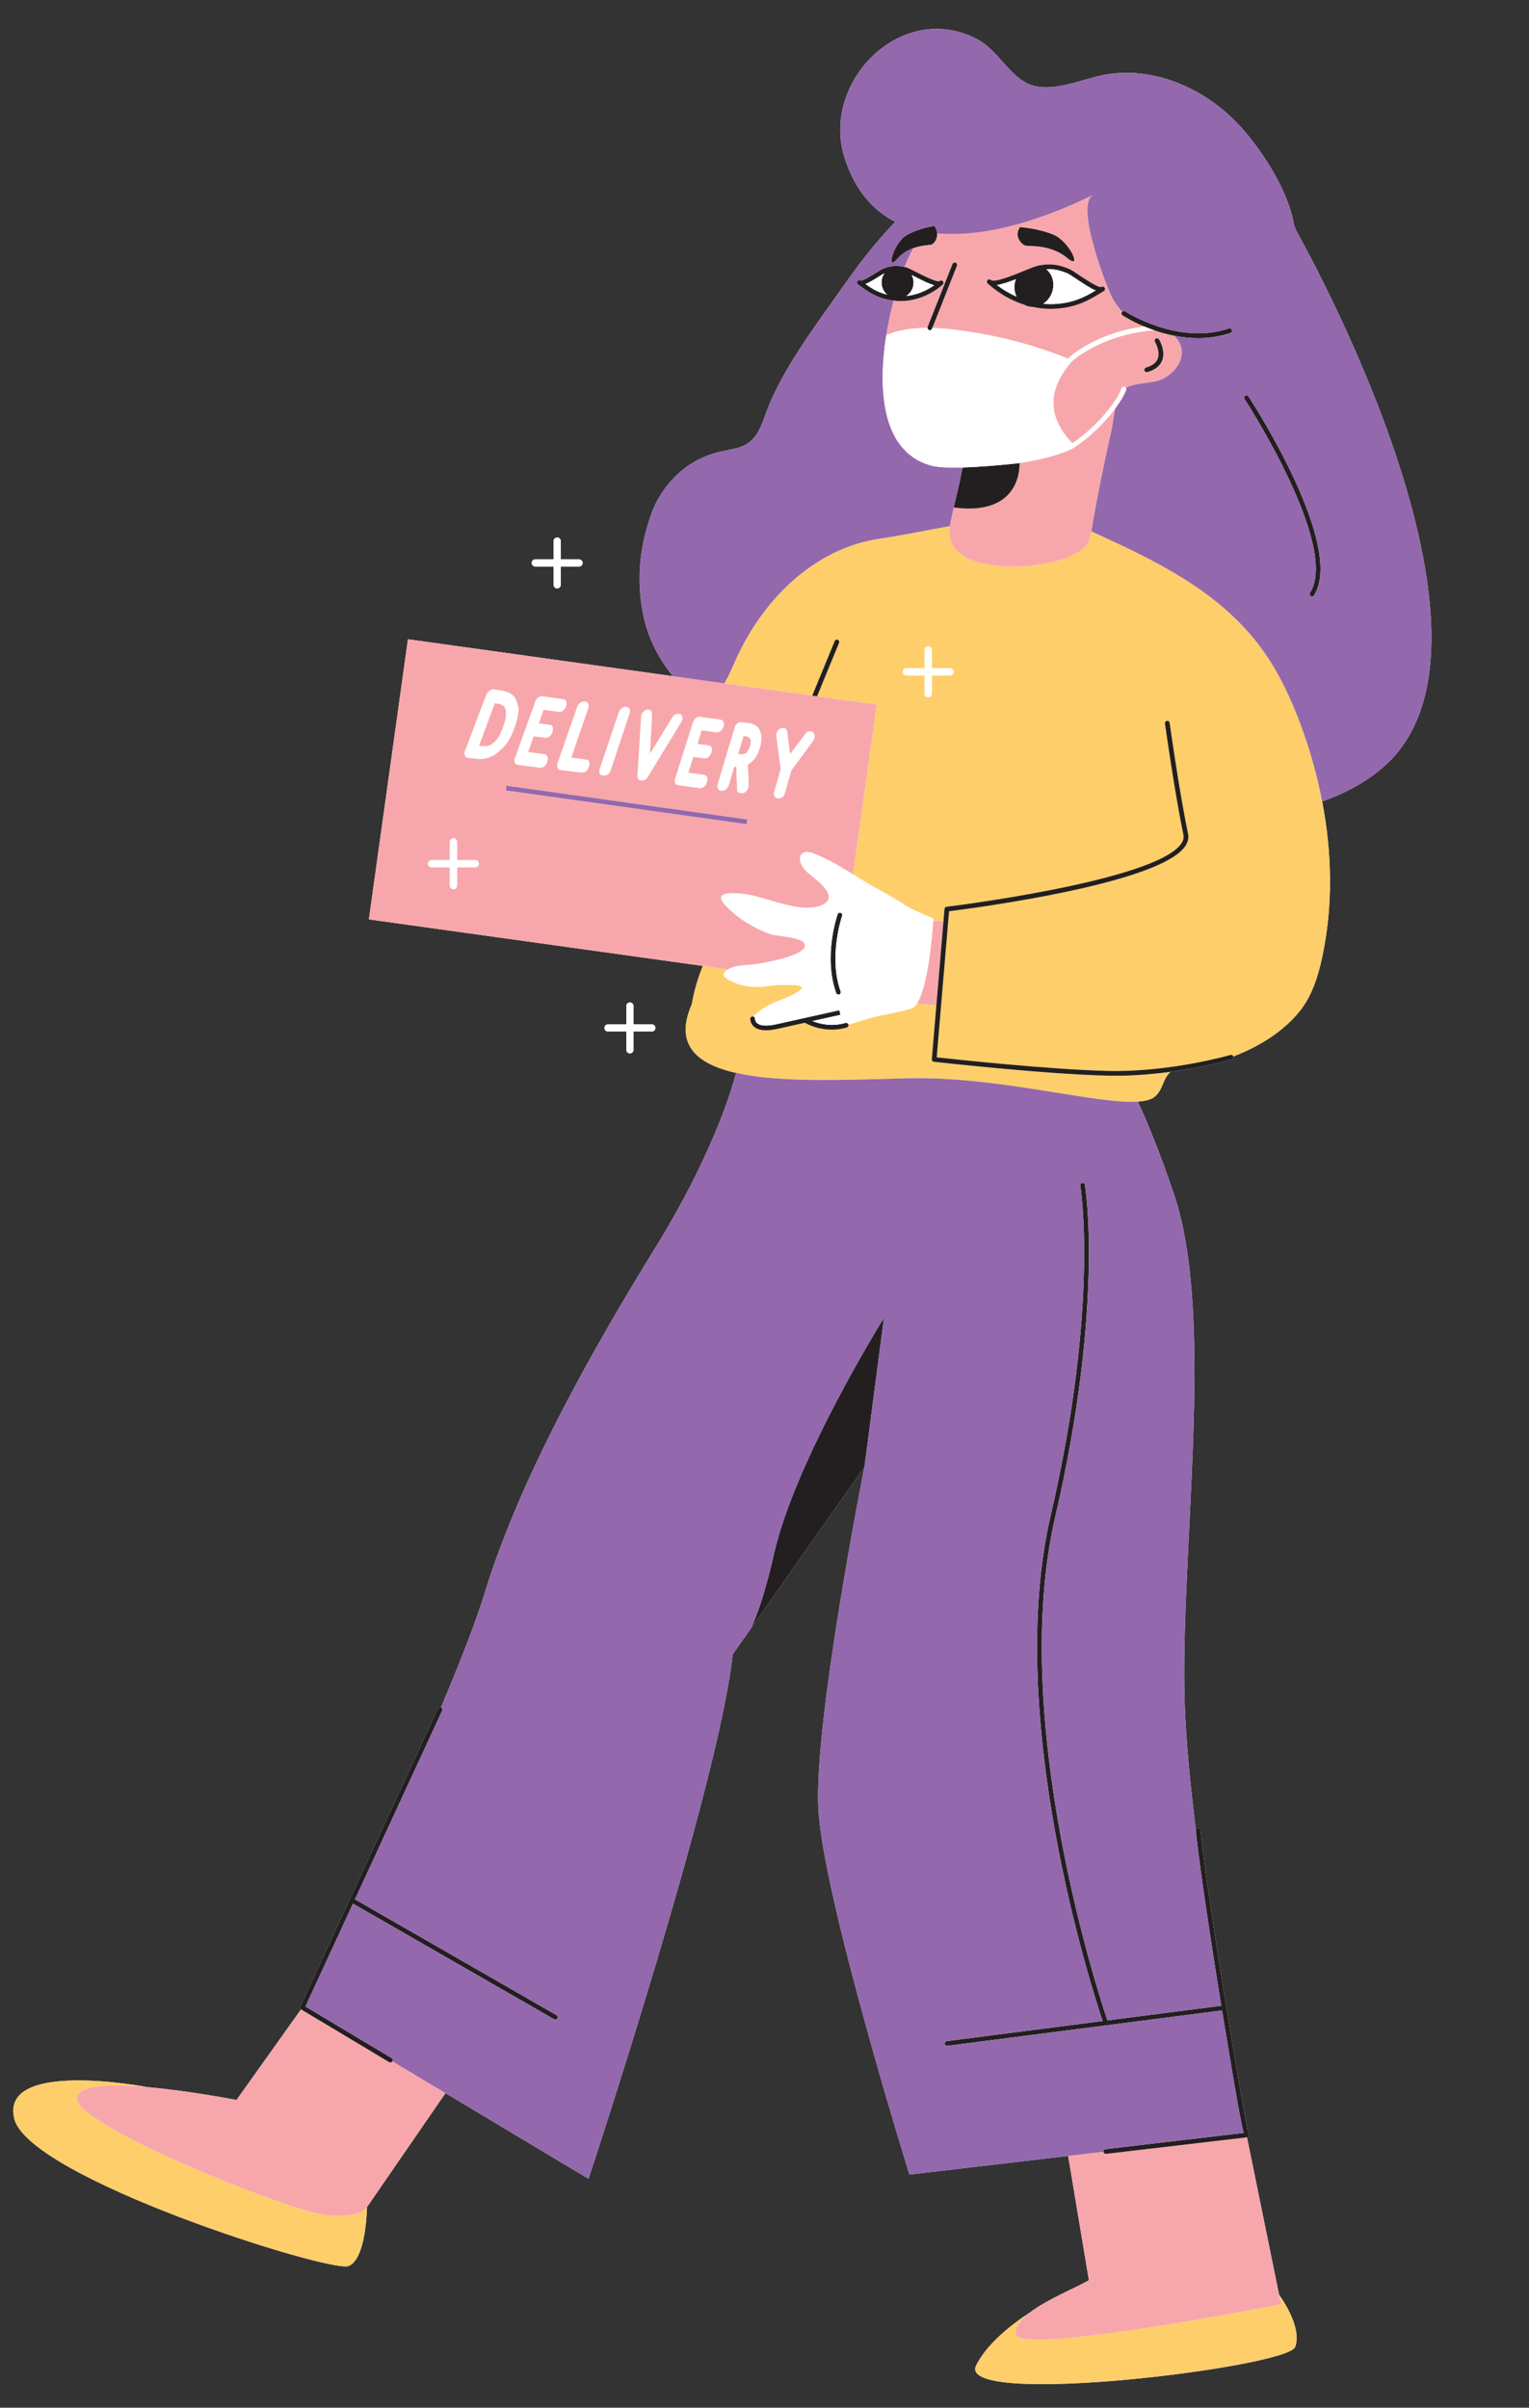
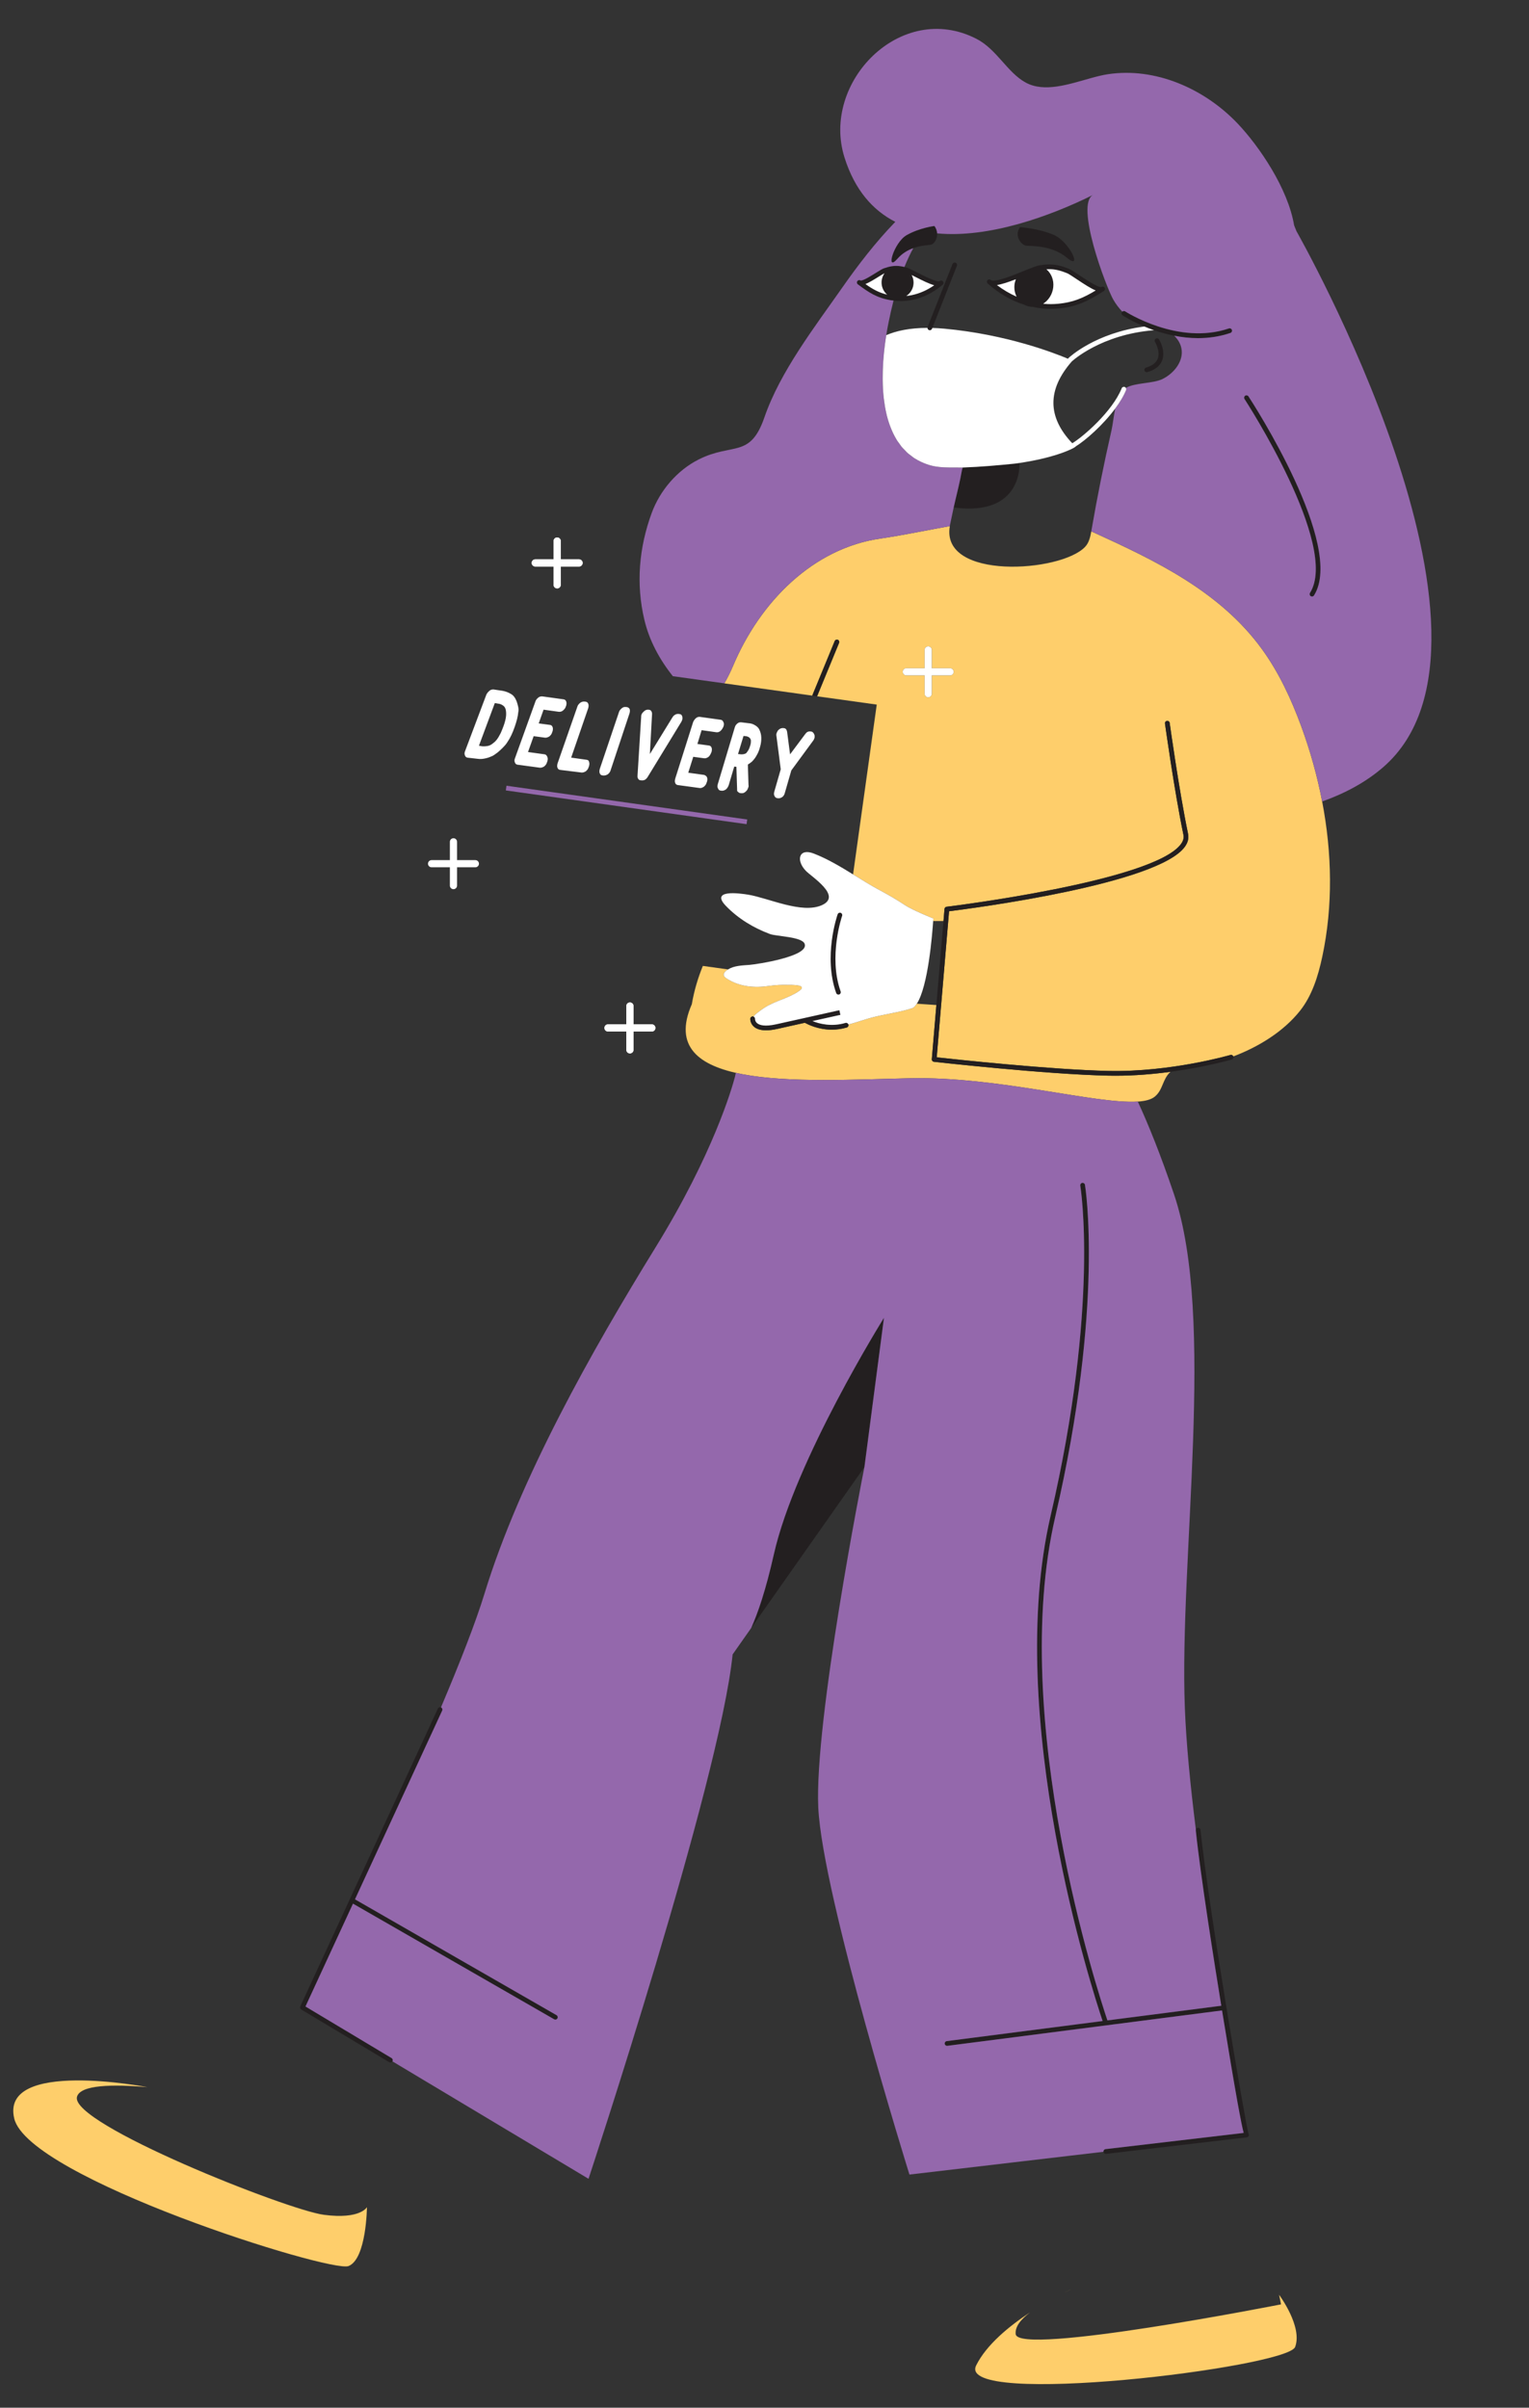
<svg xmlns="http://www.w3.org/2000/svg" height="508.1" preserveAspectRatio="xMidYMid meet" version="1.0" viewBox="-2.8 -6.1 322.6 508.1" width="322.6" zoomAndPan="magnify">
  <rect x="-2.8" y="-6.1" width="322.6" height="508.1" fill="#333333" stroke="none" />
  <g fill="#FFF" id="change1_2">
-     <path d="M270.734,42.679c0,0-0.184-0.468-0.495-1.241c-1.288-7.754-7.35-16.638-11.836-21.386 c-7.01-7.42-17.424-12.033-27.513-10.481c-1.137,0.175-2.365,0.49-3.642,0.846c-4.544,1.267-9.712,3.054-13.639,0.908 c-3.906-2.135-6.098-7.033-10.404-9.238c-15.951-8.17-32.823,9.206-27.827,25.048c2.173,6.89,5.99,11.169,10.72,13.581 c-4.159,4.294-7.846,9.089-11.2,13.885c-5.823,8.327-13.078,17.694-16.41,27.353c-3.012,8.732-6.64,5.304-13.801,8.869 c-4.674,2.327-8.277,6.676-9.984,11.325c-2.676,7.289-3.361,14.951-1.544,22.577c1.042,4.373,3.188,8.34,6,11.869l-55.888-7.789 l-8.239,59.113l70.459,9.82c-0.991,2.441-1.817,5.105-2.327,8.085c-3.925,8.958,1.504,13.019,10.671,14.769l-1.465,0.131 c0,0-3.446,14.657-16.873,36.433c-13.416,21.776-28.607,48.659-36.064,73.009c-1.869,6.113-5.222,14.664-9.195,24.042 c-0.247-0.105-0.535,0.002-0.649,0.248L60.554,417.32c-0.101,0.22-0.026,0.474,0.167,0.612l-13.625,19.134 c0,0-9.768-1.934-18.788-2.716c-0.004-0.001-31.08-5.971-28.108,6.606c2.973,12.578,66.753,32.644,70.537,31.147 s3.884-12.433,3.884-12.433l16.567-24.061l30.187,18.081c0,0,27.663-83.707,30.402-110.663c0,0,0,0,0.01-0.01l3.898-5.549 l23.899-33.982l-0.01,0.041c-0.339,1.692-10.585,53.583-9.724,71.84c0.882,18.565,19.232,77.43,19.232,77.43l33.485-3.931 l4.379,26.232c-0.925,0.544-2.272,1.196-3.789,1.932h0c0,0-0.645,0.294-1.7,0.831c-2.407,1.19-4.995,2.555-6.932,4.022 c-4.362,2.87-9.182,6.795-11.361,11.184c-4.459,8.985,65.672,0.449,67.294-3.884c1.622-4.333-3.383-11.008-3.383-11.008 l-6.781-33.251c0.115-0.025,0.224-0.079,0.298-0.174c0.123-0.159,0.139-0.377,0.04-0.552c-0.006-0.011-0.013-0.021-0.02-0.03 c-0.634-2.157-8.416-47.644-10.119-64.103c-0.028-0.274-0.281-0.474-0.549-0.445c-0.219,0.023-0.384,0.184-0.43,0.388 c-1.167-9.319-2.04-18.264-2.325-25.719c-1.21-31.653,6.595-82.148-2.298-108.396c-2.867-8.474-5.445-14.812-7.627-19.523 c1.606-0.108,2.83-0.429,3.583-1.046c1.777-1.455,1.578-3.656,3.315-5.242c7.44-1.006,12.842-2.573,12.924-2.597 c0.266-0.078,0.417-0.355,0.339-0.621c-0.003-0.01-0.011-0.017-0.014-0.027c5.315-2.013,10.566-5.221,14.067-9.618 c2.539-3.192,3.825-7.3,4.698-11.382c2.301-10.755,2.066-21.96-0.014-32.799c4.812-1.712,9.213-4.06,12.897-7.259 C319.867,129.025,270.734,42.679,270.734,42.679z" fill="inherit" />
    <path d="M110.136,113.453h3.861v3.862c0,0.418,0.339,0.757,0.757,0.757c0.418,0,0.757-0.339,0.757-0.757v-3.862 h3.861c0.418,0,0.757-0.339,0.757-0.757c0-0.418-0.339-0.757-0.757-0.757h-3.861v-3.861c0-0.418-0.339-0.757-0.757-0.757 c-0.418,0-0.757,0.339-0.757,0.757v3.861h-3.861c-0.418,0-0.757,0.339-0.757,0.757 C109.378,113.114,109.717,113.453,110.136,113.453z" fill="inherit" />
    <path d="M130.105,205.449c-0.418,0-0.758,0.339-0.758,0.757v3.861h-3.861c-0.418,0-0.757,0.339-0.757,0.757 s0.339,0.757,0.757,0.757h3.861v3.862c0,0.418,0.339,0.757,0.758,0.757c0.418,0,0.757-0.339,0.757-0.757v-3.862h3.861 c0.418,0,0.757-0.339,0.757-0.757s-0.339-0.757-0.757-0.757h-3.861v-3.861C130.862,205.788,130.523,205.449,130.105,205.449z" fill="inherit" />
  </g>
  <g id="change2_1">
    <path d="M74.621,459.67c0,0-0.1,10.935-3.884,12.433S3.173,453.535,0.2,440.957 c-2.973-12.578,28.103-6.607,28.108-6.606c-7.332-0.636-14.171-0.511-14.865,2.038c-1.548,5.685,44.396,23.906,52.115,24.906 C73.276,462.294,74.621,459.67,74.621,459.67z M223.155,477.03c0,0-0.645,0.294-1.7,0.831 C222.037,477.573,222.606,477.296,223.155,477.03L223.155,477.03z M211.499,486.479c-0.176-1.586,1.104-3.141,3.024-4.596 c-4.362,2.87-9.182,6.795-11.361,11.184c-4.459,8.985,65.672,0.449,67.294-3.884c1.622-4.333-3.383-11.008-3.383-11.008l0,0 l0.411,2.013C267.483,480.189,212.014,491.121,211.499,486.479z M271.764,147.216c1.874,5.115,3.36,10.425,4.396,15.824 c2.08,10.839,2.315,22.043,0.014,32.799c-0.873,4.082-2.16,8.19-4.698,11.382c-3.501,4.397-8.752,7.606-14.067,9.618 c-0.089-0.247-0.353-0.389-0.606-0.312c-0.125,0.036-12.543,3.644-25.656,3.371c-12.121-0.247-32.885-2.491-36.311-2.87 l2.604-30.828c4.723-0.587,44.06-5.698,49.753-13.617c0.637-0.885,0.863-1.796,0.675-2.707c-1.932-9.337-3.863-23.288-3.883-23.428 c-0.038-0.275-0.296-0.468-0.563-0.427c-0.273,0.038-0.465,0.29-0.427,0.563c0.02,0.14,1.955,14.123,3.895,23.494 c0.131,0.634-0.035,1.263-0.508,1.92c-5.676,7.894-49.028,13.205-49.465,13.257c-0.235,0.028-0.419,0.218-0.438,0.455l-0.216,2.561 h-2.176c0.023-0.345,0.034-0.546,0.034-0.546s-4.399-1.761-5.978-2.811c-1.752-1.166-3.412-2.132-5.286-3.133 c-1.942-1.038-3.802-2.205-5.669-3.356l4.995-35.835l-12.586-1.754l4.641-11.272c0.105-0.255-0.017-0.548-0.271-0.653 c-0.255-0.103-0.548,0.017-0.652,0.272l-4.691,11.391c-0.017,0.04-0.018,0.082-0.024,0.123l-18.569-2.588 c0.624-1.085,1.243-2.287,1.825-3.667c5.743-13.632,16.925-24.832,31.076-26.886c4.741-0.688,9.682-1.741,14.675-2.629 c-2.026,11.484,23.473,9.785,28.546,4.365c0.814-0.862,1.086-2.073,1.292-3.247c0.178,0.077,0.358,0.148,0.535,0.229 c12.939,5.907,26.62,12.401,35.492,24.628C267.028,135.805,269.644,141.43,271.764,147.216z M187.663,135.672 c0,0.418,0.339,0.757,0.757,0.757h3.861v3.862c0,0.418,0.339,0.757,0.757,0.757c0.418,0,0.757-0.339,0.757-0.757v-3.862h3.861 c0.418,0,0.757-0.339,0.757-0.757c0-0.418-0.339-0.757-0.757-0.757h-3.861v-3.861c0-0.418-0.339-0.757-0.757-0.757 c-0.418,0-0.757,0.339-0.757,0.757v3.861h-3.861C188.002,134.915,187.663,135.254,187.663,135.672z M232.545,220.912 c-0.472,0-0.944-0.004-1.418-0.014c-13.221-0.269-36.651-2.903-36.887-2.929c-0.269-0.031-0.465-0.27-0.441-0.539l0.966-11.435 l-4.127-0.283c-0.255,0.388-0.526,0.698-0.817,0.897c-2.918,0.998-6.347,1.326-9.375,2.223c-1.349,0.4-2.787,0.896-4.24,1.28 c0.075,0.262-0.074,0.536-0.336,0.614c-1.114,0.334-2.182,0.464-3.168,0.464c-2.881,0-5.06-1.104-5.685-1.458 c-1.966,0.438-4.025,0.896-5.791,1.291c-0.902,0.202-1.704,0.302-2.404,0.302c-1.105,0-1.954-0.251-2.538-0.752 c-0.667-0.573-0.803-1.346-0.778-1.711c0.019-0.275,0.262-0.468,0.533-0.465c0.053,0.004,0.101,0.022,0.148,0.04 c0.191-0.31,0.492-0.565,0.786-0.79c0.533-0.408,1.067-0.817,1.636-1.171c2.255-1.407,4.977-1.92,7.166-3.431 c2.076-1.433-1.786-1.298-2.364-1.308c-1.341-0.022-2.5,0.007-3.841,0.208c-3.17,0.476-6.32,0.214-9.029-1.526 c-0.283-0.182-0.594-0.405-0.645-0.743c-0.053-0.357,0.21-0.679,0.486-0.905c0.135-0.111,0.28-0.204,0.425-0.294l-5.316-0.741 c-0.991,2.441-1.817,5.105-2.327,8.085c-3.925,8.958,1.504,13.019,10.671,14.769c9.769,1.866,23.784,1.108,35.247,0.855 c18.803-0.414,39.34,5.517,48.179,4.923c1.606-0.108,2.83-0.429,3.583-1.046c1.777-1.455,1.578-3.656,3.315-5.242 C240.63,220.56,236.644,220.912,232.545,220.912z" fill="#FECE6B" />
  </g>
  <g id="change3_1">
-     <path d="M79.993,428.903l11.195,6.706L74.621,459.67c0,0-1.345,2.623-9.064,1.624 c-7.718-0.999-53.663-19.22-52.115-24.906c0.694-2.549,7.533-2.674,14.865-2.038c9.02,0.782,18.788,2.716,18.788,2.716 l13.625-19.134c0.011,0.008,0.018,0.019,0.03,0.026l18.557,11.115c0.081,0.049,0.169,0.071,0.256,0.071 C79.734,429.145,79.899,429.059,79.993,428.903z M230.57,448.428c-0.021,0.002-0.04,0.003-0.06,0.003 c-0.249,0-0.464-0.186-0.495-0.439l-7.449,0.875l4.379,26.232c-0.925,0.544-2.272,1.196-3.789,1.932 c-0.549,0.266-1.118,0.543-1.7,0.831c-2.407,1.19-4.995,2.555-6.932,4.022c-1.92,1.454-3.2,3.01-3.024,4.596 c0.515,4.642,55.984-6.289,55.984-6.289l-0.411-2.013l-6.781-33.251c-0.028,0.006-0.054,0.021-0.082,0.022L230.57,448.428z M211.503,91.72l0.546-0.081c-0.243,0.036-0.511,0.067-0.763,0.102C211.359,91.734,211.431,91.728,211.503,91.72z M183.454,72.345 c0.005-0.172,0.008-0.345,0.014-0.517C183.462,72,183.459,72.172,183.454,72.345z M183.438,73.652c0,0.179,0,0.357,0.002,0.536 C183.438,74.009,183.438,73.831,183.438,73.652z M183.561,70.054c-0.001,0.013-0.002,0.025-0.003,0.038 C183.558,70.079,183.56,70.067,183.561,70.054z M184.339,81.71c-0.008-0.031-0.013-0.063-0.021-0.094 C184.325,81.647,184.331,81.68,184.339,81.71z M183.705,68.38c0.017-0.171,0.036-0.339,0.054-0.508 C183.74,68.041,183.722,68.209,183.705,68.38z M183.962,66.187c-0.021,0.156-0.041,0.316-0.061,0.474 C183.921,66.502,183.941,66.343,183.962,66.187z M240.681,63.585c1.293,0.45,2.725,0.857,4.26,1.16 c0.721,0.712,1.269,1.545,1.497,2.554c0.615,2.708-1.487,5.375-3.98,6.595c-2.055,0.994-5.785,0.725-7.715,1.875 c-0.054-0.088-0.128-0.164-0.232-0.206c-0.253-0.102-0.547,0.021-0.65,0.277c-1.982,4.918-8.164,10.259-10.433,11.598 c-5.302-5.587-5.256-11.342-0.102-17.258c0.004-0.004,0.01-0.005,0.014-0.009C223.401,70.114,229.454,64.479,240.681,63.585z M240.891,66.05c0.013,0.02,1.189,1.977,0.571,3.562c-0.336,0.858-1.161,1.481-2.455,1.851c-0.266,0.076-0.419,0.353-0.343,0.618 c0.063,0.22,0.263,0.363,0.48,0.363c0.045,0,0.092-0.006,0.138-0.019c1.612-0.461,2.659-1.287,3.113-2.454 c0.796-2.051-0.593-4.347-0.652-4.443c-0.146-0.235-0.453-0.31-0.687-0.164C240.822,65.507,240.747,65.814,240.891,66.05z M184.189,64.632c0.164-1.026,0.339-1.99,0.523-2.872c0.303-1.48,0.638-2.96,1.016-4.43c0.493,0.058,0.988,0.098,1.483,0.098 c0.053,0,0.104,0,0.156-0.001c0.813-0.008,1.637-0.1,2.45-0.273c2.244-0.478,4.357-1.546,6.279-3.173 c0.006-0.005,0.012-0.01,0.018-0.016l0.001,0v0c0.193-0.181,0.213-0.483,0.04-0.688c-0.18-0.21-0.492-0.236-0.705-0.059 c-0.489,0.353-3.473-1.161-4.745-1.81l-0.192-0.098c-1.102-0.563-1.8-0.913-2.246-1.02c-0.087-0.022-0.159-0.033-0.242-0.052 c0.55-1.357,1.166-2.684,1.861-3.969c1.718-0.624,3.276-0.628,3.773-0.738c0.584-0.129,1.332-1.164,1.265-2.383 c10.865,1.026,23.665-3.529,32.927-8.13c-3.912,1.943,2.779,19.587,4.239,22.114c0.563,0.975,1.205,1.808,1.9,2.542 c-0.029,0.027-0.06,0.049-0.083,0.083c-0.151,0.231-0.087,0.541,0.144,0.692c0.178,0.117,1.906,1.227,4.578,2.35 c-10.296,1.361-15.737,6.418-15.977,6.646c-0.051,0.048-0.089,0.105-0.115,0.166c-2.997-1.266-13.043-5.15-26.112-6.354 c-0.886-0.082-1.714-0.123-2.515-0.146l5.185-13.128c0.102-0.257-0.024-0.547-0.281-0.648c-0.258-0.102-0.548,0.023-0.648,0.281 l-5.249,13.291c-0.024,0.062-0.034,0.125-0.034,0.188C189.086,63.096,186.264,63.733,184.189,64.632z M213.683,45.741 c0.985,0.135,5.338-0.198,8.676,2.587s0.494-3.5-2.897-4.896s-7.061-1.589-7.061-1.589C211.104,43.68,212.698,45.606,213.683,45.741 z M205.59,53.732c0.001,0,0.001,0.001,0.002,0.001c2.35,2.095,4.938,3.59,7.7,4.466c0.473,0.259,1.003,0.423,1.582,0.456 c0.056,0.003,0.109-0.005,0.165-0.004c0.786,0.168,1.573,0.303,2.354,0.365c0.492,0.04,0.986,0.06,1.479,0.06 c0.533,0,1.064-0.023,1.59-0.07c4.05-0.359,6.447-1.695,9.641-3.693c0.001-0.001,0.003-0.002,0.005-0.003 c0.233-0.147,0.304-0.456,0.157-0.689c-0.147-0.233-0.453-0.304-0.687-0.16c-0.587,0.232-3.446-1.671-4.666-2.487 c-0.977-0.652-1.747-1.167-2.196-1.349c-1.693-0.676-2.882-0.933-4.227-0.919c-0.573,0.002-1.22,0.064-1.976,0.188 c-0.635,0.1-1.781,0.568-3.108,1.11l-0.279,0.114c-2.15,0.876-6.156,2.506-6.869,1.868c-0.208-0.184-0.523-0.166-0.706,0.04 C205.366,53.233,205.384,53.549,205.59,53.732z M183.496,75.904c0.001,0.022,0.001,0.045,0.003,0.067 C183.497,75.949,183.497,75.926,183.496,75.904z M184.982,83.76c-0.055-0.15-0.112-0.298-0.164-0.45 C184.87,83.462,184.927,83.61,184.982,83.76z M186.351,86.652c0.019,0.031,0.035,0.066,0.054,0.097 C186.386,86.717,186.371,86.683,186.351,86.652z M185.438,84.883c0.067,0.15,0.133,0.301,0.203,0.449 C185.57,85.185,185.505,85.034,185.438,84.883z M187.422,88.174c-0.162-0.198-0.297-0.419-0.448-0.626 C187.124,87.755,187.26,87.976,187.422,88.174z M183.889,79.507c0.029,0.174,0.056,0.348,0.088,0.52 C183.945,79.854,183.918,79.681,183.889,79.507z M189.514,90.133c0.17,0.126,0.321,0.27,0.499,0.387 C189.835,90.402,189.684,90.259,189.514,90.133z M183.706,78.23c-0.021-0.169-0.043-0.337-0.061-0.507 C183.663,77.893,183.685,78.061,183.706,78.23z M188.62,89.437c-0.18-0.164-0.332-0.354-0.502-0.528 C188.288,89.084,188.44,89.273,188.62,89.437z M226.15,109.291c0.814-0.862,1.086-2.073,1.292-3.247 c0.017-0.097,0.035-0.195,0.051-0.292c1.221-7.047,2.626-14.062,4.216-21.027c0.266-1.168,0.443-2.939,0.791-4.619 c-2.573,3.471-6.248,6.726-8.392,8.034c0.007,0.007,0.013,0.014,0.021,0.022c0,0-0.25,0.184-0.521,0.326 c-1.1,0.573-4.567,2.123-11.515,3.146l0.2-0.03c0,0,0.821,11.235-13.662,9.419c-0.072-0.01-0.144-0.02-0.215-0.031 c-0.267,1.231-0.523,2.472-0.78,3.703c-0.016,0.08-0.018,0.152-0.032,0.23C195.578,116.41,221.077,114.71,226.15,109.291z M103.348,142.799c-0.313-0.223-0.632-0.38-1.093-0.416l-0.653-0.117l-3.351,9.004l0.653,0.117c0.46,0.036,0.86,0.001,1.331-0.094 c0.405-0.101,0.754-0.338,1.038-0.581c0.42-0.298,0.785-0.733,1.09-1.239c0.157-0.319,0.38-0.632,0.543-1.016 c0.162-0.384,0.325-0.769,0.492-1.219c0.335-0.9,0.528-1.679,0.575-2.271c0.041-0.526,0.011-0.992-0.089-1.397 C103.777,143.23,103.601,142.951,103.348,142.799z M154.401,149.238l-0.329-0.026l-1.159,3.814l0.263,0.021 c0.587,0.112,1.123,0.022,1.473-0.216c0.147-0.187,0.294-0.374,0.446-0.627c0.152-0.253,0.238-0.511,0.325-0.769 c0.086-0.258,0.173-0.516,0.198-0.845c0.026-0.329,0.041-0.526-0.075-0.734C155.372,149.512,154.993,149.284,154.401,149.238z M150.808,198.479l-5.316-0.741l-70.459-9.82l8.239-59.113l55.888,7.789l10.868,1.515l18.569,2.588l0.998,0.139l12.586,1.754 l-4.995,35.835c-2.661-1.642-5.335-3.251-8.283-4.398c-3.146-1.224-3.814,1.402-1.704,3.62c1.268,1.333,7.706,5.307,3.439,7.254 c-4.233,1.932-11.299-1.497-15.56-2.195c-1.891-0.31-8.105-1.143-4.72,2.368c2.586,2.683,5.826,4.637,9.276,5.928 c1.389,0.519,6.759,0.552,7.338,2.069c1.018,2.673-10.167,4.339-11.689,4.452C153.749,197.638,152.098,197.68,150.808,198.479z M161.02,149.223l0.907,7.02l-1.362,4.725c-0.091,0.324-0.117,0.653,0.06,0.931c0.111,0.273,0.364,0.426,0.627,0.446l0.197,0.015 c0.263,0.021,0.536-0.09,0.815-0.267c0.284-0.243,0.436-0.495,0.532-0.885l1.362-4.725l4.592-6.259 c0.147-0.187,0.228-0.379,0.315-0.637c0.015-0.197,0.031-0.395-0.02-0.597c-0.116-0.208-0.166-0.41-0.293-0.486 c-0.121-0.142-0.248-0.218-0.445-0.233l-0.197-0.015c-0.395-0.031-0.739,0.141-1.038,0.581l-3.178,4.252l-0.622-4.748 c-0.05-0.202-0.101-0.405-0.222-0.547c-0.121-0.142-0.248-0.218-0.445-0.233l-0.197-0.015c-0.197-0.015-0.334,0.04-0.536,0.09 c-0.208,0.116-0.349,0.237-0.491,0.359c-0.147,0.187-0.228,0.379-0.309,0.571C160.99,148.758,160.97,149.021,161.02,149.223z M152.227,147.414l-3.582,11.964c-0.097,0.39-0.117,0.653,0.06,0.931c0.111,0.273,0.298,0.42,0.627,0.446l0.197,0.015 c0.263,0.021,0.536-0.091,0.815-0.267c0.284-0.243,0.436-0.495,0.598-0.88l1.169-3.946l0.46,0.036l0.151,4.843 c-0.015,0.197,0.035,0.4,0.227,0.481c0.121,0.142,0.313,0.223,0.445,0.233l0.263,0.021c0.395,0.031,0.739-0.141,1.104-0.576 c0.147-0.187,0.228-0.379,0.314-0.637c0.076-0.126,0.092-0.324,0.046-0.592l-0.131-4.246c0.279-0.177,0.557-0.354,0.841-0.596 c0.36-0.369,0.725-0.804,0.958-1.249c0.304-0.506,0.543-1.016,0.731-1.73c0.264-0.84,0.321-1.563,0.301-2.16 c-0.02-0.597-0.176-1.139-0.403-1.62c-0.227-0.481-0.601-0.775-1.046-1.008c-0.379-0.228-0.769-0.325-1.295-0.366l-1.508-0.184 c-0.263-0.021-0.531,0.025-0.815,0.267C152.47,146.837,152.318,147.09,152.227,147.414z M142.413,156.968l1.057-3.359l2.358,0.317 c0.263,0.021,0.537-0.09,0.815-0.267c0.284-0.242,0.436-0.495,0.598-0.88l0.081-0.192c0.091-0.324,0.117-0.653,0.006-0.926 c-0.111-0.273-0.298-0.42-0.627-0.446l-2.358-0.317l0.889-2.909l3.142,0.444c0.263,0.021,0.531-0.025,0.815-0.267 c0.284-0.243,0.436-0.495,0.593-0.814l0.081-0.192c0.091-0.324,0.117-0.653-0.06-0.931c-0.111-0.273-0.298-0.42-0.627-0.446 l-4.321-0.602c-0.263-0.021-0.531,0.025-0.815,0.267c-0.284,0.242-0.436,0.495-0.593,0.814l-3.78,11.948 c-0.097,0.39-0.117,0.653-0.006,0.926c0.111,0.273,0.298,0.42,0.627,0.446l4.584,0.623c0.263,0.021,0.536-0.09,0.815-0.267 c0.284-0.243,0.502-0.49,0.598-0.88l0.081-0.192c0.091-0.324,0.117-0.653,0.006-0.926c-0.111-0.273-0.364-0.426-0.622-0.512 L142.413,156.968z M131.709,157.588c-0.021,0.263,0.025,0.531,0.146,0.673c0.116,0.208,0.308,0.289,0.506,0.304l0.263,0.021 c0.197,0.015,0.466-0.03,0.673-0.146s0.426-0.364,0.578-0.617l7.058-11.56c0.228-0.379,0.325-0.769,0.219-1.108 c-0.04-0.334-0.288-0.552-0.617-0.578l-0.197-0.015c-0.197-0.015-0.466,0.03-0.673,0.146c-0.208,0.116-0.42,0.298-0.573,0.551 l-4.777,7.767l0.456-8.37c0.021-0.263-0.03-0.466-0.146-0.673c-0.116-0.208-0.308-0.289-0.506-0.304l-0.197-0.015 c-0.329-0.026-0.673,0.146-0.962,0.454c-0.355,0.303-0.517,0.688-0.482,1.087L131.709,157.588z M123.74,157.097 c0.111,0.273,0.298,0.42,0.627,0.446l0.197,0.015c0.263,0.021,0.602-0.085,0.881-0.262c0.284-0.242,0.502-0.49,0.598-0.88 l3.982-11.999c0.091-0.324,0.117-0.653,0.006-0.926c-0.116-0.208-0.369-0.36-0.632-0.38l-0.197-0.015 c-0.263-0.021-0.531,0.025-0.815,0.267c-0.284,0.242-0.502,0.49-0.593,0.814l-4.048,11.993 C123.649,156.561,123.629,156.824,123.74,157.097z M119.015,143.028l-4.18,11.983c-0.097,0.39-0.117,0.653-0.006,0.926 c0.111,0.274,0.298,0.42,0.627,0.446l4.458,0.547c0.263,0.021,0.602-0.085,0.881-0.262c0.284-0.243,0.502-0.49,0.598-0.88 l0.081-0.192c0.097-0.39,0.117-0.653,0.006-0.926c-0.045-0.268-0.232-0.415-0.561-0.441l-3.208-0.449l3.596-10.441 c0.091-0.324,0.117-0.653,0.006-0.926c-0.111-0.273-0.298-0.42-0.627-0.446l-0.197-0.015c-0.263-0.021-0.531,0.025-0.881,0.262 C119.325,142.457,119.107,142.704,119.015,143.028z M110.166,141.939l-4.311,11.973c-0.162,0.384-0.117,0.653-0.006,0.926 c0.111,0.273,0.298,0.42,0.627,0.446l4.65,0.628c0.263,0.021,0.602-0.085,0.881-0.262c0.284-0.243,0.502-0.49,0.598-0.88 l0.081-0.192c0.097-0.39,0.117-0.653,0.006-0.926c-0.166-0.41-0.354-0.557-0.682-0.583l-3.405-0.465l1.188-3.349l2.424,0.322 c0.263,0.021,0.602-0.085,0.881-0.262c0.284-0.243,0.502-0.49,0.598-0.88l0.081-0.192c0.092-0.324,0.117-0.653,0.006-0.926 c-0.111-0.273-0.298-0.42-0.561-0.441l-2.358-0.317l1.021-2.898l3.208,0.449c0.263,0.021,0.597-0.02,0.881-0.262 c0.284-0.242,0.502-0.49,0.593-0.814l0.081-0.192c0.091-0.324,0.117-0.653,0.006-0.926c-0.111-0.273-0.298-0.42-0.627-0.446 l-4.387-0.608c-0.263-0.021-0.597,0.02-0.881,0.262C110.475,141.368,110.257,141.616,110.166,141.939z M98.252,176.169 c0-0.418-0.339-0.757-0.757-0.757h-3.861v-3.861c0-0.418-0.339-0.757-0.757-0.757s-0.757,0.339-0.757,0.757v3.861h-3.861 c-0.418,0-0.757,0.339-0.757,0.757c0,0.418,0.339,0.757,0.757,0.757h3.861v3.862c0,0.418,0.339,0.757,0.757,0.757 s0.757-0.339,0.757-0.757v-3.862h3.861C97.913,176.926,98.252,176.587,98.252,176.169z M103.246,151.726 c0.36-0.369,0.719-0.738,1.024-1.244c0.598-0.88,1.075-1.901,1.502-3.125c0.427-1.224,0.706-2.261,0.778-3.182 c0.091-0.324,0.062-0.789-0.039-1.194c-0.101-0.405-0.201-0.81-0.312-1.083c-0.277-0.684-0.631-1.241-1.203-1.55 c-0.506-0.304-1.082-0.548-1.801-0.67l-1.832-0.275c-0.263-0.021-0.597,0.019-0.881,0.262c-0.284,0.242-0.502,0.49-0.659,0.809 l-4.508,11.957c-0.162,0.384-0.117,0.653-0.006,0.926c0.111,0.273,0.298,0.42,0.627,0.446l1.902,0.215 c0.719,0.122,1.387,0.042,2.131-0.164c0.405-0.101,0.749-0.272,1.159-0.439c0.344-0.172,0.699-0.475,1.048-0.712 C102.531,152.398,102.886,152.095,103.246,151.726z M103.921,160.703l50.795,7.123l0.139-0.99l-50.795-7.123L103.921,160.703z M194.765,205.995l1.497-17.723h-2.176c-0.172,2.587-1.043,13.782-3.448,17.44L194.765,205.995z" fill="#F7A7AB" />
-   </g>
+     </g>
  <g id="change4_1">
    <path d="M169.595,140.835l-0.998-0.139c0.006-0.041,0.007-0.083,0.024-0.123l4.691-11.391 c0.104-0.255,0.397-0.375,0.652-0.272c0.255,0.105,0.377,0.397,0.271,0.653L169.595,140.835z M205.59,53.732 c-0.206-0.184-0.224-0.5-0.04-0.706c0.183-0.206,0.498-0.224,0.706-0.04c0.713,0.639,4.719-0.992,6.869-1.868l0.279-0.114 c1.327-0.542,2.474-1.01,3.108-1.11c0.756-0.124,1.402-0.185,1.976-0.188c1.345-0.014,2.533,0.243,4.227,0.919 c0.449,0.181,1.22,0.696,2.196,1.349c1.22,0.816,4.079,2.719,4.666,2.487c0.233-0.145,0.539-0.074,0.687,0.16 c0.146,0.233,0.076,0.542-0.157,0.689c-0.002,0.001-0.004,0.002-0.005,0.003c-3.193,1.998-5.591,3.333-9.641,3.693 c-0.525,0.046-1.057,0.07-1.59,0.07c-0.492,0-0.986-0.02-1.479-0.06c-0.781-0.061-1.569-0.196-2.354-0.365 c-0.055-0.001-0.109,0.007-0.165,0.004c-0.578-0.033-1.109-0.197-1.582-0.456c-2.762-0.876-5.35-2.371-7.7-4.466 C205.591,53.733,205.591,53.733,205.59,53.732z M218.496,50.707c-0.159,0.001-0.338,0.016-0.511,0.027 c1.012,0.854,1.601,2.231,1.441,3.756c-0.157,1.5-0.988,2.776-2.128,3.507c0.058,0.005,0.116,0.018,0.174,0.022 c0.97,0.079,1.945,0.076,2.901-0.009c3.318-0.294,5.489-1.299,8.009-2.813c-1.027-0.417-2.374-1.286-4.026-2.391 c-0.854-0.571-1.661-1.11-2.014-1.252C220.783,50.932,219.706,50.69,218.496,50.707z M207.54,54.051 c1.318,1.013,2.709,1.819,4.151,2.457c-0.369-0.73-0.546-1.588-0.45-2.499c0.044-0.414,0.149-0.807,0.288-1.181 C209.943,53.441,208.585,53.898,207.54,54.051z M187.211,57.428c-0.495,0-0.99-0.04-1.483-0.098c-0.2-0.024-0.401-0.041-0.599-0.074 c-2.942-0.492-4.653-1.644-6.928-3.345c-0.002-0.001-0.003-0.002-0.005-0.003c-0.221-0.166-0.265-0.479-0.1-0.7 c0.162-0.213,0.46-0.262,0.676-0.117c0.539,0.105,2.435-1.119,3.27-1.637c0.806-0.501,1.316-0.813,1.644-0.928 c1.257-0.436,2.131-0.572,3.138-0.487c0.359,0.028,0.756,0.098,1.202,0.199c0.083,0.019,0.154,0.03,0.242,0.052 c0.446,0.107,1.145,0.457,2.246,1.02l0.192,0.098c1.272,0.649,4.256,2.163,4.745,1.81c0.213-0.178,0.525-0.152,0.705,0.059 c0.173,0.205,0.153,0.507-0.04,0.688v0l-0.001,0c-0.006,0.005-0.012,0.011-0.018,0.016c-1.922,1.627-4.035,2.695-6.279,3.173 c-0.813,0.173-1.637,0.265-2.45,0.273C187.316,57.427,187.264,57.428,187.211,57.428z M179.8,53.843 c1.462,1.042,2.784,1.8,4.575,2.236c-0.746-0.644-1.211-1.603-1.178-2.67c0.021-0.692,0.254-1.326,0.628-1.85 c-0.297,0.151-0.778,0.448-1.255,0.744C181.464,52.99,180.54,53.543,179.8,53.843z M189.61,56.176 c1.648-0.351,3.224-1.048,4.699-2.078c-1.031-0.285-2.394-0.951-4.058-1.799l-0.192-0.099c-0.17-0.087-0.341-0.173-0.509-0.258 c0.269,0.506,0.42,1.081,0.403,1.694c-0.036,1.148-0.644,2.14-1.54,2.727C188.813,56.32,189.212,56.26,189.61,56.176z M213.683,45.741c0.985,0.135,5.338-0.198,8.676,2.587s0.494-3.5-2.897-4.896s-7.061-1.589-7.061-1.589 C211.104,43.68,212.698,45.606,213.683,45.741z M194.924,43.147c-0.028-0.505-0.191-1.041-0.57-1.558c0,0-3.107,0.37-5.853,1.923 c-2.746,1.553-4.529,7.943-1.969,5.011c1.017-1.165,2.22-1.844,3.354-2.255c1.718-0.624,3.276-0.628,3.773-0.738 C194.243,45.402,194.99,44.367,194.924,43.147z M198.814,49.335c-0.258-0.102-0.548,0.023-0.648,0.281l-5.249,13.291 c-0.024,0.062-0.034,0.125-0.034,0.188c0.002,0.198,0.12,0.384,0.315,0.461c0.061,0.024,0.122,0.035,0.184,0.035 c0.199,0,0.388-0.12,0.465-0.316l0.064-0.163l5.185-13.128C199.197,49.726,199.071,49.436,198.814,49.335z M240.891,66.05 c0.013,0.02,1.189,1.977,0.571,3.562c-0.336,0.858-1.161,1.481-2.455,1.851c-0.266,0.076-0.419,0.353-0.343,0.618 c0.063,0.22,0.263,0.363,0.48,0.363c0.045,0,0.092-0.006,0.138-0.019c1.612-0.461,2.659-1.287,3.113-2.454 c0.796-2.051-0.593-4.347-0.652-4.443c-0.146-0.235-0.453-0.31-0.687-0.164C240.822,65.507,240.747,65.814,240.891,66.05z M212.293,91.604l-0.2,0.03l-0.043,0.006l-0.546,0.081c-0.072,0.007-0.145,0.014-0.216,0.021c-3.504,0.35-7.051,0.678-10.984,0.82 c-0.205,0.749-0.328,1.58-0.492,2.369c-0.205,0.985-0.431,1.969-0.667,2.954c-0.256,1.036-0.492,2.072-0.728,3.108 c0.072,0.01,0.144,0.02,0.215,0.031C213.114,102.839,212.293,91.604,212.293,91.604z M256.803,216.527 c-0.125,0.036-12.543,3.644-25.656,3.371c-12.121-0.247-32.885-2.491-36.311-2.87l2.604-30.828 c4.723-0.587,44.06-5.698,49.753-13.617c0.637-0.885,0.863-1.796,0.675-2.707c-1.932-9.337-3.863-23.288-3.883-23.428 c-0.038-0.275-0.296-0.468-0.563-0.427c-0.273,0.038-0.465,0.29-0.427,0.563c0.02,0.14,1.955,14.123,3.895,23.494 c0.131,0.634-0.035,1.263-0.508,1.92c-5.676,7.894-49.028,13.205-49.465,13.257c-0.235,0.028-0.419,0.218-0.438,0.455l-0.216,2.561 l-1.497,17.723l-0.966,11.435c-0.023,0.27,0.173,0.508,0.441,0.539c0.235,0.026,23.666,2.66,36.887,2.929 c0.474,0.01,0.946,0.014,1.418,0.014c4.099,0,8.085-0.352,11.615-0.829c7.44-1.006,12.842-2.573,12.924-2.597 c0.266-0.078,0.417-0.355,0.339-0.621c-0.003-0.01-0.011-0.017-0.014-0.027C257.32,216.592,257.056,216.45,256.803,216.527z M254.875,417.175c-0.002,0-0.004-0.001-0.007,0l-24.016,3.094c-1.767-5.216-20.935-63.489-11.01-106.268 c10.401-44.832,6.313-69.819,6.271-70.067c-0.047-0.272-0.302-0.454-0.578-0.408c-0.271,0.047-0.454,0.305-0.408,0.577 c0.043,0.246,4.091,25.061-6.26,69.671c-9.872,42.554,8.828,100.245,10.973,106.625l-32.887,4.237 c-0.274,0.035-0.468,0.286-0.433,0.56c0.032,0.253,0.248,0.437,0.495,0.437c0.021,0,0.043-0.001,0.064-0.004l57.915-7.462 c0.014-0.002,0.025-0.01,0.039-0.013c0.014,0.087,0.029,0.181,0.043,0.265c2.936,18.003,4.024,23.736,4.528,25.592l-29.153,3.423 c-0.274,0.032-0.47,0.281-0.438,0.556c0,0.001,0.001,0.002,0.001,0.003c0.032,0.252,0.246,0.439,0.495,0.439 c0.02,0,0.039-0.001,0.06-0.003l29.64-3.48c0.029-0.001,0.054-0.016,0.082-0.022c0.115-0.025,0.224-0.079,0.298-0.174 c0.123-0.159,0.139-0.377,0.04-0.552c-0.006-0.011-0.013-0.021-0.02-0.03c-0.634-2.157-8.416-47.644-10.119-64.103 c-0.028-0.274-0.281-0.474-0.549-0.445c-0.219,0.023-0.384,0.184-0.43,0.388c-0.012,0.052-0.021,0.105-0.016,0.161 C250.473,389.614,253.441,408.338,254.875,417.175z M79.308,429.074c0.081,0.049,0.169,0.071,0.256,0.071 c0.17,0,0.335-0.087,0.428-0.242c0,0,0.001,0,0.001-0.001c0.142-0.236,0.065-0.544-0.172-0.686L61.65,417.332l10.026-21.705 l42.447,24.402c0.078,0.045,0.164,0.066,0.249,0.066c0.173,0,0.341-0.09,0.434-0.251c0.138-0.239,0.055-0.545-0.185-0.683 l-42.524-24.446l18.402-39.84c0.116-0.251,0.006-0.548-0.245-0.664c-0.005-0.002-0.01-0.001-0.015-0.003 c-0.247-0.105-0.535,0.002-0.649,0.248L60.554,417.32c-0.101,0.22-0.026,0.474,0.167,0.612c0.011,0.008,0.018,0.019,0.03,0.026 L79.308,429.074z M160.485,321.867c-1.703,7.59-3.385,12.473-4.8,15.601l23.899-33.982l4.123-31.489 C183.707,271.998,164.977,301.969,160.485,321.867z M234.051,60.45c0.178,0.117,1.906,1.227,4.578,2.35 c0.633,0.266,1.32,0.53,2.053,0.785c1.293,0.45,2.725,0.857,4.26,1.16c1.585,0.312,3.269,0.514,5.02,0.514 c2.216,0,4.529-0.313,6.842-1.098c0.261-0.089,0.401-0.373,0.313-0.634c-0.09-0.263-0.373-0.401-0.635-0.313 c-10.67,3.628-21.771-3.526-21.882-3.599c-0.198-0.13-0.446-0.093-0.61,0.06c-0.029,0.027-0.06,0.049-0.083,0.083 C233.756,59.988,233.821,60.298,234.051,60.45z M259.92,77.406c-0.231,0.151-0.296,0.461-0.146,0.692 c0.202,0.309,20.094,30.964,13.821,40.918c-0.147,0.234-0.077,0.542,0.156,0.689c0.083,0.052,0.175,0.077,0.267,0.077 c0.166,0,0.328-0.083,0.423-0.233c6.612-10.492-12.992-40.717-13.829-41.998C260.459,77.319,260.148,77.256,259.92,77.406z M175.582,209.767c-2.904,0.87-5.499,0.19-6.964-0.392c3.253-0.723,5.896-1.31,5.896-1.31l-0.217-0.977 c0,0-7.984,1.773-13.289,2.958c-2.472,0.553-3.571,0.186-4.056-0.219c-0.458-0.381-0.448-0.874-0.447-0.904 c0.013-0.22-0.122-0.409-0.317-0.487c-0.047-0.019-0.095-0.037-0.148-0.04c-0.271-0.003-0.514,0.189-0.533,0.465 c-0.025,0.366,0.111,1.138,0.778,1.711c0.583,0.501,1.433,0.752,2.538,0.752c0.7,0,1.502-0.101,2.404-0.302 c1.765-0.395,3.825-0.854,5.791-1.291c0.625,0.354,2.804,1.458,5.685,1.458c0.986,0,2.054-0.13,3.168-0.464 c0.262-0.079,0.41-0.352,0.336-0.614c-0.001-0.003,0-0.005-0.001-0.008C176.126,209.839,175.851,209.69,175.582,209.767z M173.625,203.461c0.073,0.205,0.266,0.332,0.471,0.332c0.056,0,0.113-0.009,0.169-0.029c0.26-0.093,0.395-0.379,0.302-0.639 c-2.629-7.341,0.281-15.872,0.311-15.958c0.091-0.261-0.047-0.546-0.307-0.637c-0.261-0.09-0.546,0.047-0.637,0.308 C173.807,187.199,170.875,195.781,173.625,203.461z" fill="#231F20" />
  </g>
  <g id="change5_1">
    <path d="M270.734,42.679c0,0-0.184-0.468-0.495-1.241c-1.288-7.754-7.35-16.638-11.836-21.386 c-7.01-7.42-17.424-12.033-27.513-10.481c-1.137,0.175-2.365,0.49-3.642,0.846c-4.544,1.267-9.712,3.054-13.639,0.908 c-3.906-2.135-6.098-7.033-10.404-9.238c-15.951-8.17-32.823,9.206-27.827,25.048c2.173,6.89,5.99,11.169,10.72,13.581 c-4.159,4.294-7.846,9.089-11.2,13.885c-5.823,8.327-13.078,17.694-16.41,27.353c-3.012,8.732-6.64,5.304-13.801,8.869 c-4.674,2.327-8.277,6.676-9.984,11.325c-2.676,7.289-3.361,14.951-1.544,22.577c1.042,4.373,3.188,8.34,6,11.869l10.868,1.515 c0.624-1.085,1.243-2.287,1.825-3.667c5.743-13.632,16.925-24.832,31.076-26.886c4.741-0.688,9.682-1.741,14.675-2.629 c0.014-0.078,0.015-0.151,0.032-0.23c0.256-1.231,0.513-2.472,0.78-3.703c0.236-1.036,0.472-2.072,0.728-3.108 c0.236-0.985,0.461-1.969,0.667-2.954c0.164-0.79,0.287-1.621,0.492-2.369c-4.274,0-5.959,0.082-8.688-1.159 c-0.57-0.258-1.103-0.554-1.601-0.882c-0.178-0.118-0.33-0.261-0.499-0.387c-0.304-0.226-0.617-0.444-0.894-0.696 c-0.18-0.164-0.332-0.354-0.502-0.528c-0.235-0.242-0.482-0.474-0.697-0.736c-0.162-0.198-0.297-0.419-0.448-0.626 c-0.187-0.259-0.388-0.507-0.558-0.78c-0.004-0.006-0.007-0.013-0.01-0.019c-0.019-0.031-0.035-0.065-0.054-0.097 c-0.258-0.423-0.492-0.866-0.71-1.32c-0.071-0.148-0.137-0.298-0.203-0.449c-0.163-0.367-0.315-0.741-0.455-1.124 c-0.055-0.15-0.112-0.298-0.164-0.45c-0.177-0.522-0.34-1.054-0.48-1.599c-0.008-0.031-0.013-0.063-0.021-0.094 c-0.131-0.521-0.242-1.052-0.341-1.59c-0.032-0.172-0.059-0.346-0.088-0.52c-0.07-0.422-0.131-0.848-0.183-1.277 c-0.021-0.169-0.043-0.337-0.061-0.507c-0.062-0.581-0.113-1.165-0.146-1.752c-0.001-0.022-0.001-0.045-0.003-0.067 c-0.031-0.571-0.048-1.144-0.055-1.716c-0.002-0.179-0.002-0.357-0.002-0.536c-0.001-0.437,0.005-0.872,0.016-1.307 c0.005-0.173,0.008-0.345,0.014-0.517c0.021-0.583,0.049-1.163,0.089-1.736c0.001-0.013,0.002-0.025,0.003-0.038 c0.04-0.566,0.089-1.123,0.144-1.675c0.017-0.171,0.036-0.338,0.054-0.508c0.044-0.41,0.091-0.813,0.142-1.211 c0.02-0.159,0.04-0.317,0.061-0.474c0.072-0.53,0.147-1.052,0.227-1.555c0.164-1.026,0.339-1.99,0.523-2.872 c0.303-1.48,0.638-2.96,1.016-4.43c-0.2-0.024-0.401-0.041-0.599-0.074c-2.942-0.492-4.653-1.644-6.928-3.345 c-0.002-0.001-0.003-0.002-0.005-0.003c-0.221-0.166-0.265-0.479-0.1-0.7c0.162-0.213,0.46-0.262,0.676-0.117 c0.539,0.105,2.435-1.119,3.27-1.637c0.806-0.501,1.316-0.813,1.644-0.928c1.257-0.436,2.131-0.572,3.138-0.487 c0.359,0.028,0.756,0.098,1.202,0.199c0.55-1.357,1.166-2.684,1.861-3.969c-1.133,0.411-2.336,1.09-3.354,2.255 c-2.56,2.932-0.777-3.458,1.969-5.011c2.746-1.553,5.853-1.923,5.853-1.923c0.378,0.517,0.542,1.053,0.57,1.558 c10.865,1.026,23.665-3.529,32.927-8.13c-3.912,1.943,2.779,19.587,4.239,22.114c0.563,0.975,1.205,1.808,1.9,2.542 c0.164-0.153,0.412-0.19,0.61-0.06c0.11,0.073,11.212,7.228,21.882,3.599c0.262-0.088,0.545,0.05,0.635,0.313 c0.089,0.261-0.052,0.545-0.313,0.634c-2.313,0.785-4.626,1.098-6.842,1.098c-1.751,0-3.436-0.202-5.02-0.514 c0.721,0.712,1.269,1.545,1.497,2.554c0.615,2.708-1.487,5.375-3.98,6.595c-2.055,0.994-5.785,0.725-7.715,1.875 c0.081,0.131,0.108,0.292,0.046,0.445c-0.51,1.266-1.326,2.593-2.289,3.892c-0.348,1.68-0.525,3.451-0.791,4.619 c-1.59,6.965-2.995,13.98-4.216,21.027c-0.016,0.097-0.034,0.194-0.051,0.292c0.178,0.077,0.358,0.148,0.535,0.229 c12.939,5.907,26.62,12.401,35.492,24.628c3.559,4.905,6.175,10.529,8.295,16.315c1.874,5.115,3.36,10.425,4.396,15.824 c4.812-1.712,9.213-4.06,12.897-7.259C319.867,129.025,270.734,42.679,270.734,42.679z M274.442,119.549 c-0.095,0.151-0.257,0.233-0.423,0.233c-0.092,0-0.184-0.025-0.267-0.077c-0.233-0.147-0.304-0.456-0.156-0.689 c6.272-9.954-13.619-40.609-13.821-40.918c-0.15-0.231-0.086-0.541,0.146-0.692c0.228-0.15,0.539-0.087,0.692,0.145 C261.449,78.832,281.054,109.058,274.442,119.549z M237.263,226.37c2.182,4.712,4.76,11.05,7.627,19.523 c8.893,26.248,1.087,76.743,2.298,108.396c0.285,7.455,1.158,16.4,2.325,25.719c-0.012,0.052-0.021,0.105-0.016,0.161 c0.977,9.444,3.945,28.168,5.379,37.005c-0.002,0-0.004-0.001-0.007,0l-24.016,3.094c-1.767-5.216-20.935-63.489-11.01-106.268 c10.401-44.832,6.313-69.819,6.271-70.067c-0.047-0.272-0.302-0.454-0.578-0.408c-0.271,0.047-0.454,0.305-0.408,0.577 c0.043,0.246,4.091,25.061-6.26,69.671c-9.872,42.554,8.828,100.245,10.973,106.625l-32.887,4.237 c-0.274,0.035-0.468,0.286-0.433,0.56c0.032,0.253,0.248,0.437,0.495,0.437c0.021,0,0.043-0.001,0.064-0.004l57.915-7.462 c0.014-0.002,0.025-0.01,0.039-0.013c0.014,0.087,0.029,0.181,0.043,0.265c2.936,18.003,4.024,23.736,4.528,25.592l-29.153,3.423 c-0.274,0.032-0.47,0.281-0.438,0.556c0,0.001,0.001,0.002,0.001,0.003l-7.449,0.875l-33.485,3.931c0,0-18.35-58.865-19.232-77.43 c-0.862-18.257,9.385-70.148,9.724-71.84l0.01-0.041l4.123-31.489c0,0-18.729,29.971-23.222,49.87 c-1.703,7.59-3.385,12.473-4.8,15.601l-3.898,5.549c-0.01,0.01-0.01,0.01-0.01,0.01c-2.739,26.955-30.402,110.663-30.402,110.663 l-30.187-18.081l-11.195-6.706c0,0,0.001,0,0.001-0.001c0.142-0.236,0.065-0.544-0.172-0.686L61.65,417.332l10.026-21.705 l42.447,24.402c0.078,0.045,0.164,0.066,0.249,0.066c0.173,0,0.341-0.09,0.434-0.251c0.138-0.239,0.055-0.545-0.185-0.683 l-42.524-24.446l18.402-39.84c0.116-0.251,0.006-0.548-0.245-0.664c-0.005-0.002-0.01-0.001-0.015-0.003 c3.973-9.378,7.326-17.929,9.195-24.042c7.457-24.35,22.648-51.234,36.064-73.009c12.168-19.734,16.139-33.622,16.777-36.053 c0.066-0.251,0.172-0.801,0.172-0.801l1.389,0.29c9.769,1.866,23.784,1.108,35.247,0.855 C207.887,221.033,228.423,226.964,237.263,226.37z M154.716,167.825l-50.795-7.123l0.139-0.99l50.795,7.123L154.716,167.825z" fill="#9468AC" />
  </g>
  <g id="change1_1">
    <path d="M211.287,91.742c-3.504,0.35-7.051,0.678-10.984,0.82c-4.274,0-5.959,0.082-8.688-1.159 c-0.57-0.258-1.103-0.554-1.601-0.882c-0.179-0.118-0.33-0.261-0.499-0.387c-0.304-0.226-0.617-0.444-0.894-0.696 c-0.18-0.164-0.332-0.354-0.502-0.528c-0.235-0.242-0.482-0.474-0.697-0.736c-0.162-0.198-0.297-0.419-0.448-0.626 c-0.187-0.259-0.388-0.507-0.558-0.78c-0.004-0.006-0.007-0.013-0.01-0.019c-0.019-0.031-0.035-0.065-0.054-0.097 c-0.258-0.423-0.492-0.866-0.71-1.32c-0.071-0.147-0.137-0.298-0.203-0.449c-0.163-0.367-0.315-0.741-0.455-1.124 c-0.055-0.15-0.112-0.298-0.164-0.45c-0.177-0.522-0.34-1.054-0.48-1.599c-0.008-0.031-0.013-0.063-0.021-0.094 c-0.131-0.521-0.242-1.052-0.341-1.59c-0.032-0.172-0.059-0.346-0.088-0.52c-0.07-0.422-0.131-0.848-0.183-1.277 c-0.021-0.169-0.043-0.337-0.061-0.507c-0.062-0.581-0.113-1.165-0.146-1.752c-0.001-0.022-0.001-0.045-0.003-0.067 c-0.031-0.571-0.048-1.144-0.055-1.716c-0.002-0.179-0.002-0.357-0.002-0.536c-0.001-0.437,0.005-0.872,0.016-1.307 c0.005-0.172,0.008-0.345,0.014-0.517c0.021-0.583,0.049-1.163,0.089-1.736c0.001-0.013,0.002-0.025,0.003-0.038 c0.04-0.566,0.089-1.123,0.144-1.675c0.017-0.171,0.036-0.339,0.054-0.508c0.044-0.41,0.091-0.813,0.142-1.211 c0.02-0.158,0.04-0.318,0.061-0.474c0.072-0.53,0.147-1.052,0.227-1.555c2.076-0.899,4.897-1.536,8.694-1.537 c0.002,0.198,0.12,0.384,0.315,0.461c0.061,0.024,0.122,0.035,0.184,0.035c0.199,0,0.388-0.12,0.465-0.316l0.064-0.163 c0.802,0.023,1.629,0.064,2.515,0.146c13.069,1.204,23.115,5.088,26.112,6.354c0.026-0.061,0.064-0.117,0.115-0.166 c0.24-0.228,5.681-5.285,15.977-6.646c0.633,0.266,1.32,0.53,2.053,0.785c-11.228,0.894-17.281,6.529-17.34,6.586 c-0.004,0.004-0.01,0.005-0.014,0.009c-5.154,5.915-5.201,11.671,0.102,17.258c2.269-1.339,8.452-6.68,10.433-11.598 c0.104-0.256,0.397-0.379,0.65-0.277c0.103,0.042,0.177,0.118,0.232,0.206c0.081,0.131,0.108,0.292,0.046,0.445 c-0.51,1.266-1.326,2.593-2.289,3.892c-2.573,3.471-6.248,6.726-8.392,8.034c0.007,0.007,0.013,0.014,0.021,0.022 c0,0-0.25,0.184-0.521,0.326c-1.1,0.573-4.567,2.123-11.515,3.146l-0.043,0.006C211.806,91.676,211.538,91.707,211.287,91.742z M219.426,54.491c-0.157,1.5-0.988,2.776-2.128,3.507c0.058,0.005,0.116,0.018,0.174,0.022c0.97,0.079,1.945,0.076,2.901-0.009 c3.318-0.294,5.489-1.299,8.009-2.813c-1.027-0.417-2.374-1.286-4.026-2.391c-0.854-0.571-1.661-1.11-2.014-1.252 c-1.559-0.623-2.636-0.865-3.846-0.847c-0.159,0.001-0.338,0.016-0.511,0.027C218.997,51.589,219.586,52.966,219.426,54.491z M211.242,54.009c0.044-0.414,0.149-0.807,0.288-1.181c-1.587,0.612-2.945,1.069-3.99,1.223c1.318,1.013,2.709,1.819,4.151,2.457 C211.322,55.778,211.146,54.92,211.242,54.009z M183.197,53.409c0.021-0.692,0.254-1.326,0.628-1.85 c-0.297,0.151-0.778,0.448-1.255,0.744c-1.105,0.687-2.029,1.24-2.77,1.54c1.462,1.042,2.784,1.8,4.575,2.236 C183.629,55.435,183.164,54.476,183.197,53.409z M190.251,52.298l-0.192-0.099c-0.17-0.087-0.341-0.173-0.509-0.258 c0.269,0.506,0.42,1.081,0.403,1.694c-0.036,1.148-0.644,2.14-1.54,2.727c0.4-0.042,0.799-0.102,1.197-0.186 c1.648-0.351,3.224-1.048,4.699-2.078C193.278,53.813,191.915,53.147,190.251,52.298z M168.903,174.027 c2.948,1.147,5.622,2.756,8.283,4.398c1.867,1.152,3.727,2.318,5.669,3.356c1.875,1.002,3.534,1.967,5.286,3.133 c1.579,1.051,5.978,2.811,5.978,2.811s-0.011,0.201-0.034,0.546c-0.172,2.587-1.043,13.782-3.448,17.44 c-0.255,0.388-0.526,0.698-0.817,0.897c-2.918,0.998-6.347,1.326-9.375,2.223c-1.349,0.4-2.787,0.896-4.24,1.28 c-0.001-0.003,0-0.005-0.001-0.008c-0.078-0.264-0.354-0.413-0.622-0.335c-2.904,0.87-5.499,0.19-6.964-0.392 c3.253-0.723,5.896-1.31,5.896-1.31l-0.217-0.977c0,0-7.984,1.773-13.289,2.958c-2.472,0.553-3.571,0.186-4.056-0.219 c-0.458-0.381-0.448-0.874-0.447-0.904c0.013-0.22-0.122-0.409-0.317-0.487c0.191-0.31,0.492-0.565,0.786-0.79 c0.533-0.408,1.067-0.817,1.636-1.171c2.255-1.407,4.977-1.92,7.166-3.431c2.076-1.433-1.786-1.298-2.364-1.308 c-1.341-0.022-2.5,0.007-3.841,0.208c-3.17,0.476-6.32,0.214-9.029-1.526c-0.283-0.182-0.594-0.405-0.645-0.743 c-0.053-0.357,0.21-0.679,0.486-0.905c0.135-0.111,0.28-0.204,0.425-0.294c1.289-0.798,2.94-0.84,4.475-0.954 c1.521-0.113,12.707-1.78,11.689-4.452c-0.578-1.518-5.948-1.55-7.338-2.069c-3.45-1.291-6.69-3.245-9.276-5.928 c-3.384-3.511,2.829-2.678,4.72-2.368c4.261,0.698,11.327,4.126,15.56,2.195c4.267-1.947-2.17-5.921-3.439-7.254 C165.089,175.429,165.757,172.803,168.903,174.027z M173.625,203.461c0.073,0.205,0.266,0.332,0.471,0.332 c0.056,0,0.113-0.009,0.169-0.029c0.26-0.093,0.395-0.379,0.302-0.639c-2.629-7.341,0.281-15.872,0.311-15.958 c0.091-0.261-0.047-0.546-0.307-0.637c-0.261-0.09-0.546,0.047-0.637,0.308C173.807,187.199,170.875,195.781,173.625,203.461z M104.27,150.482c-0.304,0.506-0.664,0.875-1.024,1.244c-0.36,0.369-0.714,0.672-1.069,0.975c-0.349,0.237-0.704,0.541-1.048,0.712 c-0.41,0.167-0.754,0.338-1.159,0.439c-0.744,0.206-1.412,0.287-2.131,0.164l-1.902-0.215c-0.329-0.026-0.516-0.173-0.627-0.446 c-0.111-0.273-0.156-0.542,0.006-0.926l4.508-11.957c0.157-0.319,0.375-0.566,0.659-0.809c0.284-0.243,0.618-0.283,0.881-0.262 l1.832,0.275c0.718,0.122,1.295,0.366,1.801,0.67c0.571,0.309,0.925,0.866,1.203,1.55c0.111,0.273,0.212,0.678,0.312,1.083 c0.101,0.405,0.13,0.871,0.039,1.194c-0.072,0.921-0.352,1.958-0.778,3.182C105.345,148.581,104.868,149.602,104.27,150.482z M103.883,143.569c-0.106-0.339-0.283-0.618-0.535-0.77c-0.313-0.223-0.632-0.38-1.093-0.416l-0.653-0.117l-3.351,9.004l0.653,0.117 c0.46,0.036,0.86,0.001,1.331-0.094c0.405-0.101,0.754-0.338,1.038-0.581c0.42-0.298,0.785-0.733,1.09-1.239 c0.157-0.319,0.38-0.632,0.543-1.016c0.162-0.384,0.325-0.769,0.492-1.219c0.335-0.9,0.528-1.679,0.575-2.271 C104.014,144.44,103.984,143.974,103.883,143.569z M105.848,154.838c0.111,0.273,0.298,0.42,0.627,0.446l4.65,0.628 c0.263,0.021,0.602-0.085,0.881-0.262c0.284-0.243,0.502-0.49,0.598-0.88l0.081-0.192c0.097-0.39,0.117-0.653,0.006-0.926 c-0.166-0.41-0.354-0.557-0.682-0.583l-3.405-0.465l1.188-3.349l2.424,0.322c0.263,0.021,0.602-0.085,0.881-0.262 c0.284-0.243,0.502-0.49,0.598-0.88l0.081-0.192c0.092-0.324,0.117-0.653,0.006-0.926c-0.111-0.273-0.298-0.42-0.561-0.441 l-2.358-0.317l1.021-2.898l3.208,0.449c0.263,0.021,0.597-0.02,0.881-0.262c0.284-0.242,0.502-0.49,0.593-0.814l0.081-0.192 c0.091-0.324,0.117-0.653,0.006-0.926c-0.111-0.273-0.298-0.42-0.627-0.446l-4.387-0.608c-0.263-0.021-0.597,0.02-0.881,0.262 c-0.284,0.243-0.502,0.49-0.593,0.814l-4.311,11.973C105.692,154.297,105.737,154.565,105.848,154.838z M114.829,155.937 c0.111,0.274,0.298,0.42,0.627,0.446l4.458,0.547c0.263,0.021,0.602-0.085,0.881-0.262c0.284-0.243,0.502-0.49,0.598-0.88 l0.081-0.192c0.097-0.39,0.117-0.653,0.006-0.926c-0.045-0.268-0.232-0.415-0.561-0.441l-3.208-0.449l3.596-10.441 c0.091-0.324,0.117-0.653,0.006-0.926c-0.111-0.273-0.298-0.42-0.627-0.446l-0.197-0.015c-0.263-0.021-0.531,0.025-0.881,0.262 c-0.284,0.243-0.502,0.49-0.593,0.814l-4.18,11.983C114.739,155.401,114.718,155.664,114.829,155.937z M124.367,157.543l0.197,0.015 c0.263,0.021,0.602-0.085,0.881-0.262c0.284-0.242,0.502-0.49,0.598-0.88l3.982-11.999c0.091-0.324,0.117-0.653,0.006-0.926 c-0.116-0.208-0.369-0.36-0.632-0.38l-0.197-0.015c-0.263-0.021-0.531,0.025-0.815,0.267c-0.284,0.242-0.502,0.49-0.593,0.814 l-4.048,11.993c-0.097,0.39-0.117,0.653-0.006,0.926C123.851,157.37,124.038,157.517,124.367,157.543z M132.361,158.565l0.263,0.021 c0.197,0.015,0.466-0.03,0.673-0.146s0.426-0.364,0.578-0.617l7.058-11.56c0.228-0.379,0.325-0.769,0.219-1.108 c-0.04-0.334-0.288-0.552-0.617-0.578l-0.197-0.015c-0.197-0.015-0.466,0.03-0.673,0.146c-0.208,0.116-0.42,0.298-0.573,0.551 l-4.777,7.767l0.456-8.37c0.021-0.263-0.03-0.466-0.146-0.673c-0.116-0.208-0.308-0.289-0.506-0.304l-0.197-0.015 c-0.329-0.026-0.673,0.146-0.962,0.454c-0.355,0.303-0.517,0.688-0.482,1.087l-0.769,12.382c-0.021,0.263,0.025,0.531,0.146,0.673 C131.971,158.468,132.164,158.55,132.361,158.565z M145.828,153.926c0.263,0.021,0.537-0.09,0.815-0.267 c0.284-0.242,0.436-0.495,0.598-0.88l0.081-0.192c0.091-0.324,0.117-0.653,0.006-0.926c-0.111-0.273-0.298-0.42-0.627-0.446 l-2.358-0.317l0.889-2.909l3.142,0.444c0.263,0.021,0.531-0.025,0.815-0.267c0.284-0.243,0.436-0.495,0.593-0.814l0.081-0.192 c0.091-0.324,0.117-0.653-0.06-0.931c-0.111-0.273-0.298-0.42-0.627-0.446l-4.321-0.602c-0.263-0.021-0.531,0.025-0.815,0.267 c-0.284,0.242-0.436,0.495-0.593,0.814l-3.78,11.948c-0.097,0.39-0.117,0.653-0.006,0.926c0.111,0.273,0.298,0.42,0.627,0.446 l4.584,0.623c0.263,0.021,0.536-0.09,0.815-0.267c0.284-0.243,0.502-0.49,0.598-0.88l0.081-0.192 c0.091-0.324,0.117-0.653,0.006-0.926c-0.111-0.273-0.364-0.426-0.622-0.512l-3.339-0.46l1.057-3.359L145.828,153.926z M152.227,147.414c0.091-0.324,0.244-0.577,0.527-0.819c0.284-0.243,0.552-0.288,0.815-0.267l1.508,0.184 c0.526,0.041,0.916,0.138,1.295,0.366c0.445,0.233,0.819,0.527,1.046,1.008c0.227,0.481,0.383,1.023,0.403,1.62 c0.02,0.597-0.037,1.321-0.301,2.16c-0.188,0.713-0.427,1.224-0.731,1.73c-0.233,0.445-0.598,0.88-0.958,1.249 c-0.284,0.243-0.562,0.419-0.841,0.596l0.131,4.246c0.045,0.268,0.03,0.466-0.046,0.592c-0.086,0.258-0.168,0.45-0.314,0.637 c-0.365,0.435-0.709,0.606-1.104,0.576l-0.263-0.021c-0.132-0.01-0.324-0.091-0.445-0.233c-0.192-0.081-0.243-0.284-0.227-0.481 l-0.151-4.843l-0.46-0.036l-1.169,3.946c-0.162,0.384-0.315,0.637-0.598,0.88c-0.279,0.177-0.552,0.288-0.815,0.267l-0.197-0.015 c-0.329-0.026-0.516-0.173-0.627-0.446c-0.177-0.279-0.156-0.542-0.06-0.931L152.227,147.414z M154.401,149.238l-0.329-0.026 l-1.159,3.814l0.263,0.021c0.587,0.112,1.123,0.022,1.473-0.216c0.147-0.187,0.294-0.374,0.446-0.627 c0.152-0.253,0.238-0.511,0.325-0.769c0.086-0.258,0.173-0.516,0.198-0.845c0.026-0.329,0.041-0.526-0.075-0.734 C155.372,149.512,154.993,149.284,154.401,149.238z M161.927,156.243l-1.362,4.725c-0.091,0.324-0.117,0.653,0.06,0.931 c0.111,0.273,0.364,0.426,0.627,0.446l0.197,0.015c0.263,0.021,0.536-0.09,0.815-0.267c0.284-0.243,0.436-0.495,0.532-0.885 l1.362-4.725l4.592-6.259c0.147-0.187,0.228-0.379,0.315-0.637c0.015-0.197,0.031-0.395-0.02-0.597 c-0.116-0.208-0.166-0.41-0.293-0.486c-0.121-0.142-0.248-0.218-0.445-0.233l-0.197-0.015c-0.395-0.031-0.739,0.141-1.038,0.581 l-3.178,4.252l-0.622-4.748c-0.05-0.202-0.101-0.405-0.222-0.547c-0.121-0.142-0.248-0.218-0.445-0.233l-0.197-0.015 c-0.197-0.015-0.334,0.04-0.536,0.09c-0.208,0.116-0.349,0.237-0.491,0.359c-0.147,0.187-0.228,0.379-0.309,0.571 c-0.081,0.192-0.102,0.455-0.051,0.658L161.927,156.243z M188.42,136.43h3.861v3.862c0,0.418,0.339,0.757,0.757,0.757 c0.418,0,0.757-0.339,0.757-0.757v-3.862h3.861c0.418,0,0.757-0.339,0.757-0.757c0-0.418-0.339-0.757-0.757-0.757h-3.861v-3.861 c0-0.418-0.339-0.757-0.757-0.757c-0.418,0-0.757,0.339-0.757,0.757v3.861h-3.861c-0.418,0-0.757,0.339-0.757,0.757 C187.663,136.091,188.002,136.43,188.42,136.43z M110.136,113.453h3.861v3.862c0,0.418,0.339,0.757,0.757,0.757 c0.418,0,0.757-0.339,0.757-0.757v-3.862h3.861c0.418,0,0.757-0.339,0.757-0.757c0-0.418-0.339-0.757-0.757-0.757h-3.861v-3.861 c0-0.418-0.339-0.757-0.757-0.757c-0.418,0-0.757,0.339-0.757,0.757v3.861h-3.861c-0.418,0-0.757,0.339-0.757,0.757 C109.378,113.114,109.717,113.453,110.136,113.453z M130.105,205.449c-0.418,0-0.758,0.339-0.758,0.757v3.861h-3.861 c-0.418,0-0.757,0.339-0.757,0.757s0.339,0.757,0.757,0.757h3.861v3.862c0,0.418,0.339,0.757,0.758,0.757 c0.418,0,0.757-0.339,0.757-0.757v-3.862h3.861c0.418,0,0.757-0.339,0.757-0.757s-0.339-0.757-0.757-0.757h-3.861v-3.861 C130.862,205.788,130.523,205.449,130.105,205.449z M97.494,175.411h-3.861v-3.861c0-0.418-0.339-0.757-0.757-0.757 s-0.757,0.339-0.757,0.757v3.861h-3.861c-0.418,0-0.757,0.339-0.757,0.757c0,0.418,0.339,0.757,0.757,0.757h3.861v3.862 c0,0.418,0.339,0.757,0.757,0.757s0.757-0.339,0.757-0.757v-3.862h3.861c0.418,0,0.757-0.339,0.757-0.757 C98.252,175.75,97.913,175.411,97.494,175.411z" fill="#FFF" />
  </g>
</svg>